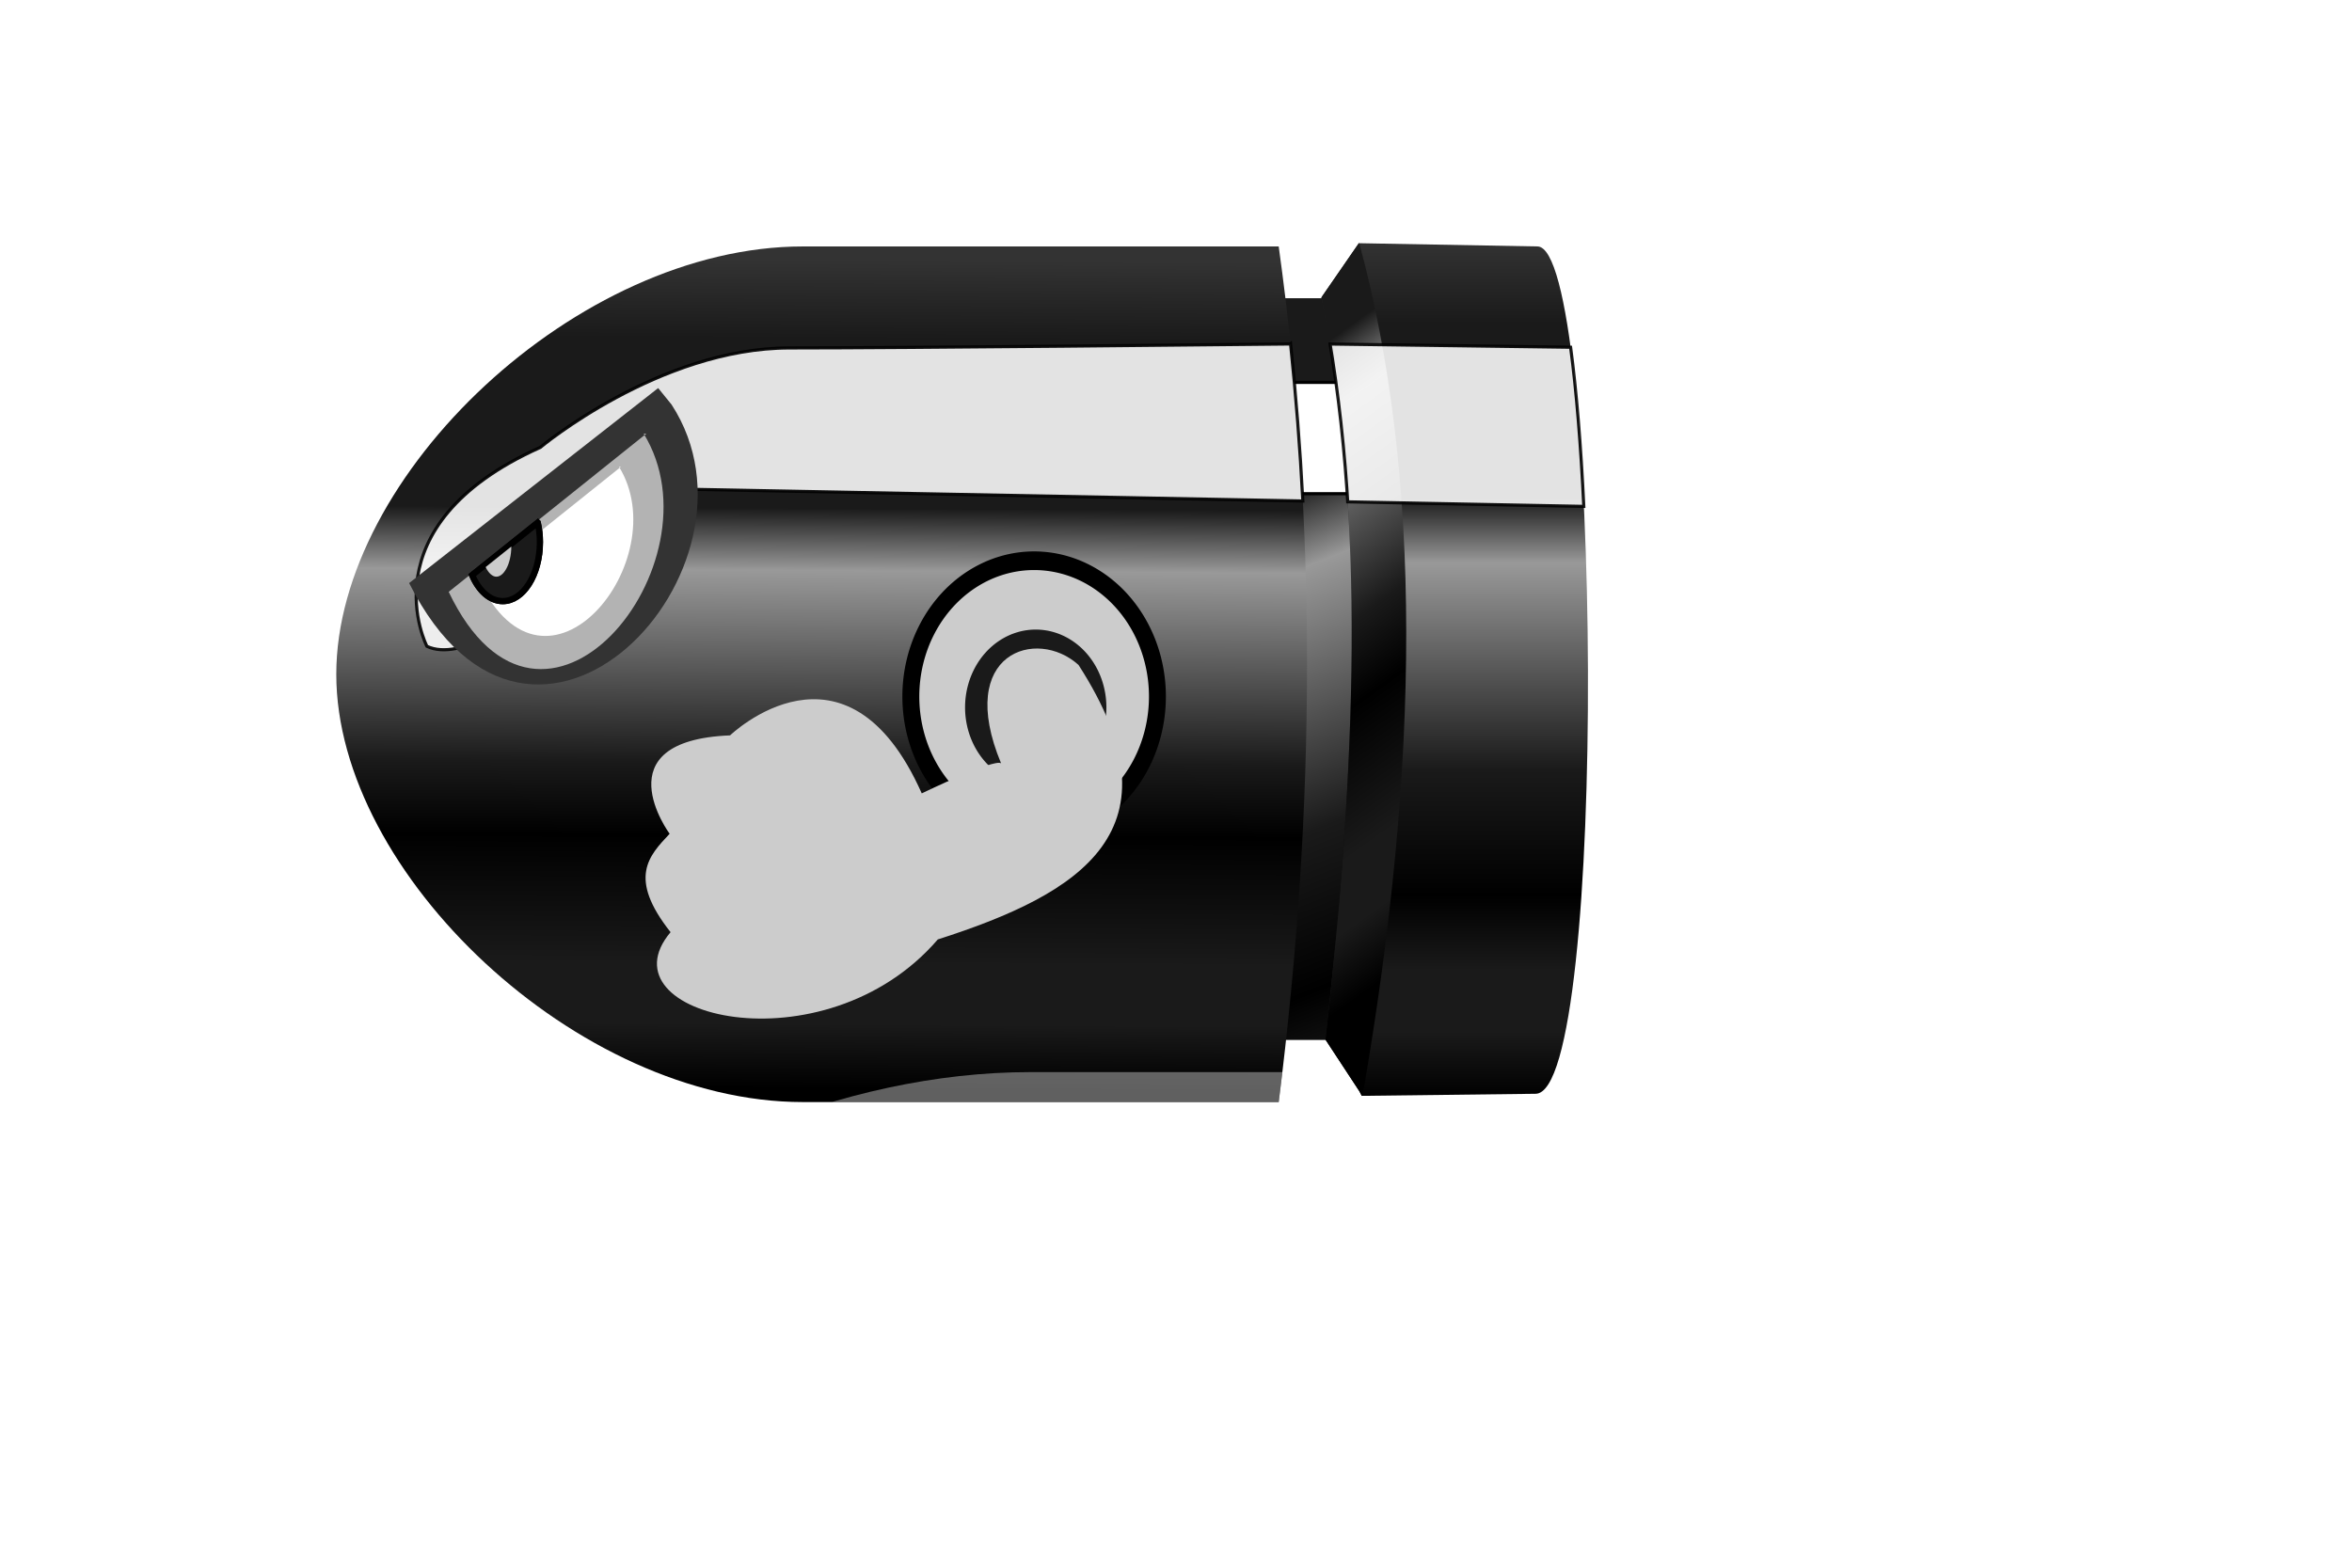
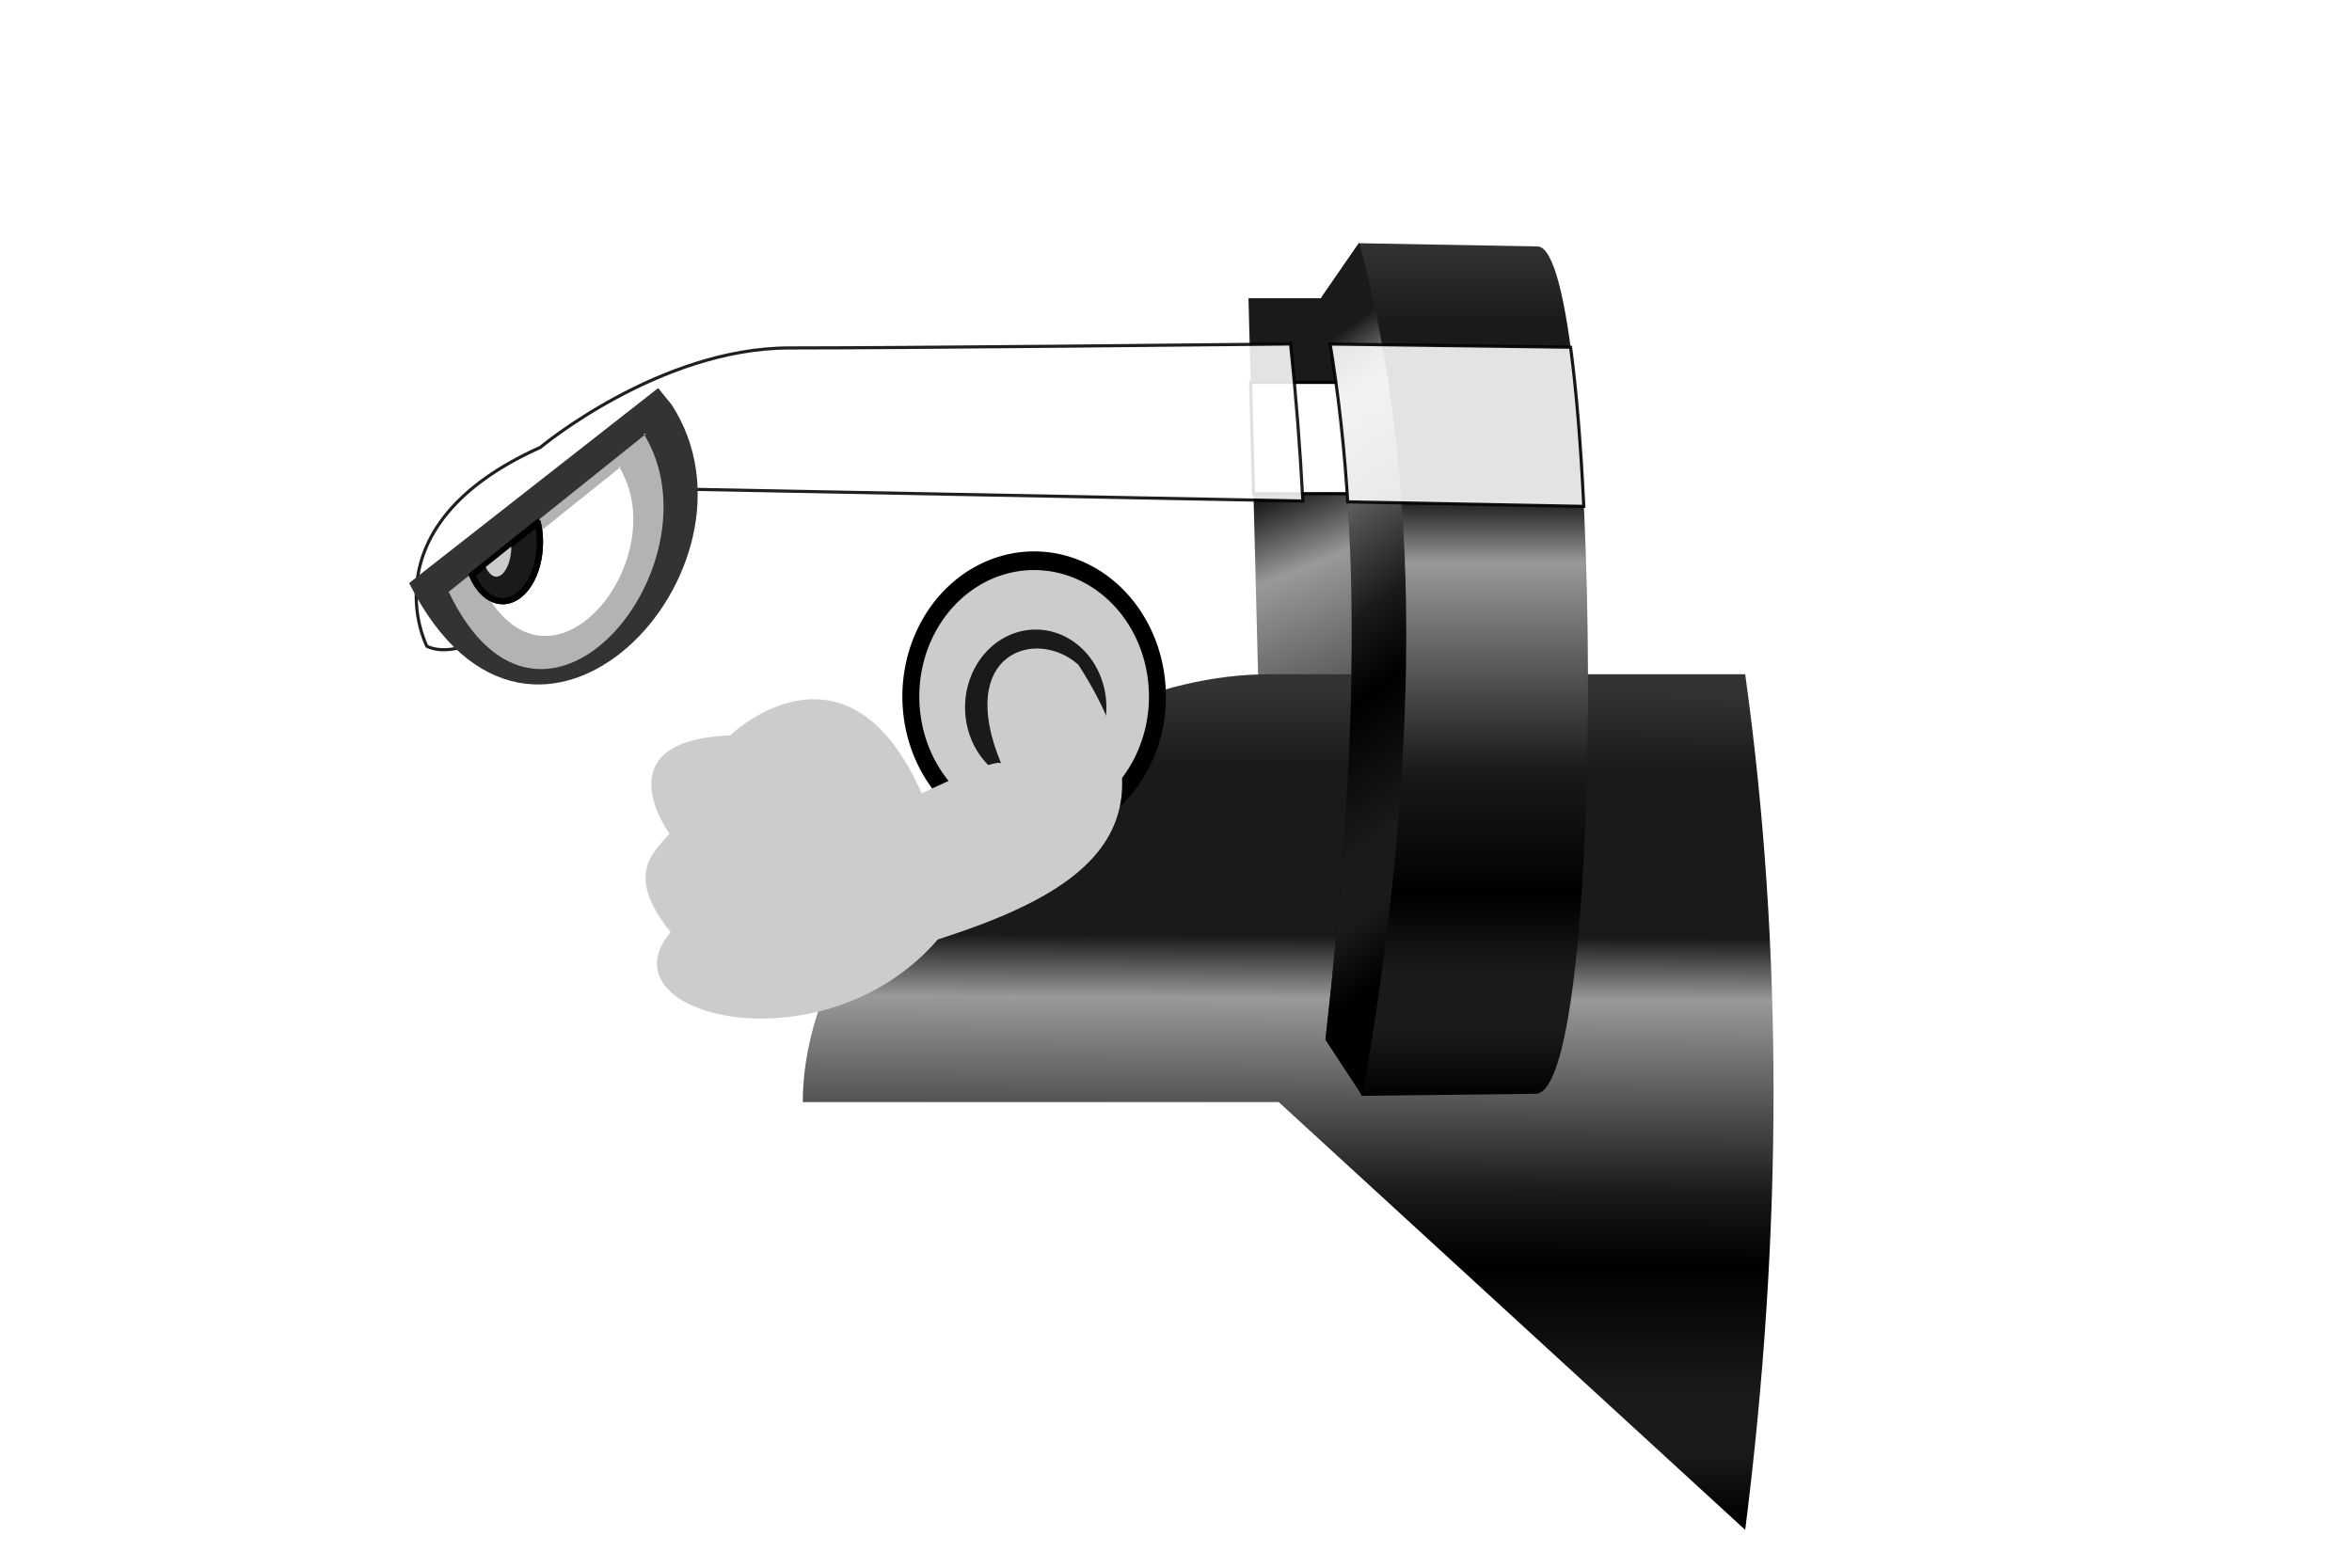
<svg xmlns="http://www.w3.org/2000/svg" xmlns:xlink="http://www.w3.org/1999/xlink" width="750" height="500">
  <title>uiuj</title>
  <defs>
    <linearGradient id="linearGradient3732">
      <stop stop-color="#333333" offset="0" id="stop3734" />
      <stop stop-color="#1a1a1a" id="stop3736" offset="0.095" />
      <stop stop-color="#1a1a1a" offset="0.3" id="stop3738" />
      <stop stop-color="#999999" id="stop3740" offset="0.375" />
      <stop stop-color="#1a1a1a" offset="0.607" id="stop3742" />
      <stop stop-color="#000000" id="stop3744" offset="0.695" />
      <stop stop-color="#1a1a1a" offset="0.85" id="stop3746" />
      <stop stop-color="#1a1a1a" id="stop3748" offset="0.922" />
      <stop stop-color="#000000" offset="1" id="stop3750" />
    </linearGradient>
    <linearGradient id="linearGradient3686">
      <stop stop-color="#1a1a1a" id="stop3688" offset="0" />
      <stop stop-color="#cccccc" id="stop3690" offset="1" />
    </linearGradient>
    <linearGradient id="linearGradient3485">
      <stop stop-color="#cccccc" id="stop3487" offset="0" />
      <stop stop-color="#1a1a1a" id="stop3489" offset="1" />
    </linearGradient>
    <linearGradient id="linearGradient3355">
      <stop stop-color="#333333" id="stop3357" offset="0" />
      <stop stop-color="#1a1a1a" offset="0.095" id="stop3365" />
      <stop stop-color="#1a1a1a" id="stop3367" offset="0.3" />
      <stop stop-color="#999999" offset="0.375" id="stop3363" />
      <stop stop-color="#1a1a1a" id="stop3369" offset="0.617" />
      <stop stop-color="#000000" offset="0.763" id="stop3377" />
      <stop stop-color="#1a1a1a" id="stop3373" offset="0.85" />
      <stop stop-color="#1a1a1a" offset="0.922" id="stop3375" />
      <stop stop-color="#000000" id="stop3359" offset="1" />
    </linearGradient>
    <filter height="1.442" y="-0.221" width="1.106" x="-0.053" id="filter3259">
      <feGaussianBlur id="feGaussianBlur3261" stdDeviation="13.809" />
    </filter>
    <filter height="1.636" y="-0.318" width="1.552" x="-0.276" id="filter3351">
      <feGaussianBlur id="feGaussianBlur3353" stdDeviation="7.327" />
    </filter>
    <linearGradient y2="0.985" x2="0.685" y1="0.017" x1="0.691" id="linearGradient3361" xlink:href="#linearGradient3732" />
    <filter id="filter3427">
      <feGaussianBlur id="feGaussianBlur3429" stdDeviation="5.729" />
    </filter>
    <linearGradient y2="1.001" x2="0.329" y1="0" x1="0.329" id="linearGradient3431" xlink:href="#linearGradient3355" />
    <linearGradient y2="1.282" x2="0.594" y1="-0.196" x1="0.5" id="linearGradient3433" xlink:href="#linearGradient3355" />
    <filter height="1.228" y="-0.114" width="1.228" x="-0.114" id="filter3481">
      <feGaussianBlur id="feGaussianBlur3483" stdDeviation="3.918" />
    </filter>
    <filter height="1.288" y="-0.144" width="1.199" x="-0.099" id="filter3596">
      <feGaussianBlur id="feGaussianBlur3598" stdDeviation="10.591" />
    </filter>
    <clipPath id="clipPath3602" clipPathUnits="userSpaceOnUse">
      <path fill="#cccccc" fill-rule="evenodd" stroke-width="1px" d="m257.312,628.319c0,0 -36.871,-45.457 32.325,-47.982c0,0 62.124,-54.548 102.53,28.284c0,0 38.891,-17.173 42.426,-14.647c-24.645,-54.095 19.121,-66.4 41.416,-47.982c57.056,80.758 0.785,111.651 -75.256,133.845c-60.878,64.449 -180.952,37.508 -142.937,-3.536c-23.024,-26.543 -11.636,-37.203 -0.505,-47.982z" id="path3604" />
    </clipPath>
    <filter height="1.232" y="-0.116" width="1.316" x="-0.158" id="filter3682">
      <feGaussianBlur id="feGaussianBlur3684" stdDeviation="4.952" />
    </filter>
    <radialGradient gradientUnits="userSpaceOnUse" gradientTransform="matrix(2.575,-1.422,0.817,2.723,-1052.165,-386.008)" r="37.628" fy="548.274" fx="385.814" cy="548.274" cx="385.814" id="radialGradient3692" xlink:href="#linearGradient3686" />
    <filter height="1.226" y="-0.113" width="1.308" x="-0.154" id="filter3728">
      <feGaussianBlur id="feGaussianBlur3730" stdDeviation="4.822" />
    </filter>
    <linearGradient y2="0.869" x2="0.524" y1="-0.253" x1="0.429" id="linearGradient3760" xlink:href="#linearGradient3732" />
    <filter height="1.327" y="-0.164" width="1.252" x="-0.126" id="filter3811">
      <feGaussianBlur id="feGaussianBlur3813" stdDeviation="15.563" />
    </filter>
    <clipPath id="clipPath3817" clipPathUnits="userSpaceOnUse">
      <path fill="url(#linearGradient3821)" fill-rule="evenodd" stroke-width="1px" id="path3819" d="m583.086,759.134l-254.558,0c-120.489,0 -249.508,-111.346 -249.508,-208.596c0,-97.25 129.018,-208.596 249.508,-208.596l254.558,0c20.373,133.631 20.032,272.787 0,417.193z" />
    </clipPath>
    <linearGradient y2="0.985" x2="0.685" y1="0.017" x1="0.691" id="linearGradient3821" xlink:href="#linearGradient3732" />
    <filter height="1.553" y="-0.276" width="1.173" x="-0.086" id="filter3855">
      <feGaussianBlur id="feGaussianBlur3857" stdDeviation="17.904" />
    </filter>
    <filter height="2.296" y="-0.648" width="1.348" x="-0.174" id="filter3959">
      <feGaussianBlur id="feGaussianBlur3961" stdDeviation="9.405" />
    </filter>
    <clipPath id="clipPath3967" clipPathUnits="userSpaceOnUse">
-       <path fill="url(#linearGradient3971)" fill-rule="evenodd" stroke-width="1px" id="path3969" d="m583.086,759.134l-254.558,0c-120.489,0 -249.508,-111.346 -249.508,-208.596c0,-97.25 129.018,-208.596 249.508,-208.596l254.558,0c20.373,133.631 20.032,272.787 0,417.193z" />
-     </clipPath>
+       </clipPath>
    <linearGradient y2="0.985" x2="0.685" y1="0.017" x1="0.691" id="linearGradient3971" xlink:href="#linearGradient3732" />
    <clipPath id="clipPath3973" clipPathUnits="userSpaceOnUse">
      <path fill="url(#linearGradient3977)" fill-rule="evenodd" stroke-width="1px" id="path3975" d="m625.929,340.362l-20,26.429c23.816,105.243 18.574,229.857 2.173,361.912l18.184,25.231l1.247,2.17l92.934,-1.01c39.185,0 35.215,-413.152 1.01,-413.152l-95.549,-1.578z" />
    </clipPath>
    <linearGradient y2="1.001" x2="0.329" y1="0" x1="0.329" id="linearGradient3977" xlink:href="#linearGradient3355" />
    <filter id="filter3999">
      <feGaussianBlur id="feGaussianBlur4001" stdDeviation="1.043" />
    </filter>
    <filter height="1.451" y="-0.226" width="1.475" x="-0.238" id="filter4093">
      <feGaussianBlur id="feGaussianBlur4095" stdDeviation="3.785" />
    </filter>
    <radialGradient r="20.047" fy="477.103" fx="112.082" cy="477.103" cx="112.082" gradientTransform="matrix(-0.763,-0.685,0.652,-0.726,-96.251,622.568)" gradientUnits="userSpaceOnUse" id="radialGradient4097" xlink:href="#linearGradient3485" />
    <filter height="1.2" y="-0.1" width="1.214" x="-0.107" id="filter4203">
      <feGaussianBlur id="feGaussianBlur4205" stdDeviation="0.612" />
    </filter>
  </defs>
  <g>
    <title>Layer 1</title>
    <g id="layer2">
      <path fill="url(#linearGradient3433)" fill-rule="evenodd" stroke-width="1px" id="path2406" d="m398.115,95.12l37.941,0l0.602,236.551l-32.521,0l-6.022,-236.551z" />
      <path fill="#ffffff" fill-rule="evenodd" stroke="#000000" stroke-width="1px" filter="url(#filter3351)" id="path3212" d="m398.812,121.955l0.894,35.506l36.498,0l-0.074,-35.506l-37.318,0z" />
-       <path fill="url(#linearGradient3361)" fill-rule="evenodd" stroke-width="1px" d="m407.751,351.494l-151.765,0c-71.834,0 -148.754,-72.833 -148.754,-136.446c0,-63.613 76.919,-136.446 148.754,-136.446l151.765,0c12.146,87.411 11.943,178.434 0,272.893z" id="path2399" />
+       <path fill="url(#linearGradient3361)" fill-rule="evenodd" stroke-width="1px" d="m407.751,351.494l-151.765,0c0,-63.613 76.919,-136.446 148.754,-136.446l151.765,0c12.146,87.411 11.943,178.434 0,272.893z" id="path2399" />
      <path fill="url(#linearGradient3431)" fill-rule="evenodd" stroke-width="1px" d="m433.293,77.569l-11.924,17.287c14.199,68.841 11.074,150.354 1.295,236.733l10.841,16.504l0.744,1.419l55.406,-0.661c23.361,0 20.995,-270.25 0.602,-270.25l-56.965,-1.033z" id="path2408" />
-       <path opacity="0.613" fill="#cccccc" fill-rule="evenodd" stroke="#000000" stroke-width="1px" filter="url(#filter3959)" clip-path="url(#clipPath3973)" id="path3823" d="m478.888,327.368c-15.634,0.015 -35.016,0.45 -55.874,1.022c-0.119,1.065 -0.233,2.123 -0.354,3.189l10.843,16.516l0.745,1.41l55.408,-0.654c4.011,0 7.267,-7.958 9.8,-21.157c-5.766,-0.23 -12.67,-0.335 -20.569,-0.327z" />
      <path fill="url(#linearGradient3760)" fill-rule="evenodd" stroke-width="1px" id="path3197" d="m433.298,77.577l-11.924,17.273c14.199,68.841 11.064,150.35 1.286,236.729l10.843,16.516l0.745,1.41l0.242,0c18.448,-106.332 19.036,-197.863 -1.043,-271.929l-0.149,0z" />
      <path opacity="0.937" fill="#ffffff" fill-rule="evenodd" stroke="#000000" stroke-width="1px" filter="url(#filter3259)" id="path3202" d="m411.537,109.71c-18.499,0.192 -121.831,1.267 -159.76,1.267c-41.555,0 -79.498,31.725 -79.498,31.725c-56.008,25.109 -36.144,63.429 -36.144,63.429c21.078,9.911 76.499,-50.224 76.499,-50.224l202.816,3.884c-0.873,-16.821 -2.178,-33.511 -3.912,-50.081zm12.594,0.02c0.266,1.597 0.532,3.191 0.783,4.804c0.001,0.007 -0.001,0.014 0,0.02c0.344,2.217 0.675,4.444 0.987,6.684c0.315,2.253 0.611,4.511 0.894,6.786c0.283,2.269 0.549,4.536 0.801,6.827c0.001,0.007 -0.001,0.014 0,0.02c0.505,4.582 0.954,9.191 1.341,13.859c0.194,2.334 0.375,4.677 0.54,7.032c0.1,1.425 0.192,2.86 0.279,4.293l75.288,1.451c-0.93,-19.235 -2.331,-36.793 -4.211,-50.755l-76.703,-1.022z" />
      <path fill="#333333" fill-rule="evenodd" stroke-width="1.292px" filter="url(#filter3427)" d="m130.461,185.969c39.689,78.843 117.569,-4.775 83.701,-56.91l-4.29,-5.286l-79.411,62.196z" id="path2415" />
      <path fill="#b3b3b3" fill-rule="evenodd" stroke-width="1px" id="path2413" d="m143.076,188.768c29.912,62.635 87.699,-9.042 62.174,-50.46l0.852,0l-63.026,50.46z" />
      <path fill="#000000" filter="url(#filter3728)" id="path3694" d="m371.776,222.151a42.015,46.287 0 1 1 -84.03,0a42.015,46.287 0 1 1 84.03,0z" />
      <path fill="url(#radialGradient3692)" filter="url(#filter3999)" d="m366.378,222.151a36.617,40.34 0 1 1 -73.234,0a36.617,40.34 0 1 1 73.234,0z" id="path2419" />
      <path fill="#1a1a1a" filter="url(#filter3682)" id="path3191" d="m352.803,225.62a22.532,24.823 0 1 1 -45.065,0a22.532,24.823 0 1 1 45.065,0z" />
      <path fill="#cccccc" fill-rule="evenodd" stroke-width="1px" id="path2417" d="m213.528,265.926c0,0 -21.982,-29.734 19.272,-31.386c0,0 37.038,-35.681 61.128,18.501c0,0 23.186,-11.233 25.294,-9.581c-14.693,-35.385 11.4,-43.433 24.692,-31.386c34.016,52.825 0.468,73.033 -44.867,87.55c-36.295,42.157 -107.881,24.535 -85.217,-2.313c-13.727,-17.362 -6.937,-24.335 -0.301,-31.386z" />
      <path fill="#ffffff" fill-rule="evenodd" stroke-width="1px" filter="url(#filter3481)" d="m152.722,185.133c21.49,45 63.006,-6.496 44.668,-36.253l0.612,0l-45.28,36.253z" id="path3435" />
      <path fill="#000000" stroke="#000000" stroke-width="2" stroke-miterlimit="4" filter="url(#filter4093)" d="m171.478,166.7l-20.923,16.741c2.159,5.029 5.74,8.279 9.763,8.279c3.217,0 6.16,-2.051 8.328,-5.458c2.168,-3.407 3.521,-8.144 3.521,-13.389c0,-2.177 -0.261,-4.232 -0.689,-6.173z" id="path4003" />
      <path fill="url(#radialGradient4097)" stroke="#000000" stroke-width="2" stroke-miterlimit="4" id="path3762" d="m171.478,166.7l-20.923,16.741c2.159,5.029 5.74,8.279 9.763,8.279c3.217,0 6.16,-2.051 8.328,-5.458c2.168,-3.407 3.521,-8.144 3.521,-13.389c0,-2.177 -0.261,-4.232 -0.689,-6.173z" />
      <path fill="#cccccc" stroke-width="0.571" filter="url(#filter4203)" id="path3767" d="m163.057,174.304l-8.198,6.562c0.954,1.972 2.21,3.066 3.409,3.066c1.124,0 2.275,-0.858 3.223,-2.616c0.931,-1.727 1.543,-4.234 1.565,-7.011z" />
      <path fill="#808080" fill-rule="evenodd" stroke-width="1px" filter="url(#filter3596)" clip-path="url(#clipPath3602)" id="path3493" d="m341.057,209.913c0.279,4.296 1.139,8.546 2.422,12.224c6.726,15.412 4.021,38.187 -14.644,40.167c-11.635,3.179 -25.786,0.281 -32.623,-10.343c-0.961,0.456 -2.292,1.083 -2.292,1.083c-10.684,-24.03 -23.907,-30.377 -35.324,-30.008c1.558,6.443 9.545,11.341 15.315,14.329c4.968,15.139 7.304,32.113 7.117,48.241c-1.247,19.543 -21.05,24.419 -34.84,29.783c-15.246,6.666 -18.392,-6.881 -24.313,-18.315c-15.593,-7.567 -5.855,-18.467 3.596,-24.979c4.009,-13.405 -5.124,-22.87 -13.955,-31.173c-9.657,9.204 2.012,25 2.012,25c-6.636,7.051 -13.428,14.036 0.298,31.398c-22.664,26.848 48.923,44.467 85.218,2.31c45.335,-14.518 78.88,-34.725 44.863,-87.549c-0.899,-0.814 -1.852,-1.538 -2.851,-2.167z" />
      <path fill="#666666" fill-rule="evenodd" stroke-width="1px" filter="url(#filter3811)" clip-path="url(#clipPath3817)" id="path3770" d="m243.943,77.278c-71.834,0 -148.749,72.831 -148.749,136.445c0,4.278 0.354,8.603 1.025,12.939c30.689,-38.66 97.665,-114.434 175.503,-149.384l-27.779,0z" />
      <path opacity="0.685" fill="#cccccc" fill-rule="evenodd" stroke-width="1px" filter="url(#filter3855)" clip-path="url(#clipPath3967)" id="path3825" d="m114.225,249.773c20.512,52.72 82.844,101.715 141.763,101.715l151.767,0c0.962,-7.609 1.836,-15.187 2.646,-22.751c-50.895,1.484 -108.202,3.575 -144.185,2.944c-75.28,-1.322 -133.083,-70.708 -143.924,-78.637c-2.398,-1.754 -5.19,-2.761 -8.067,-3.271z" />
    </g>
  </g>
</svg>